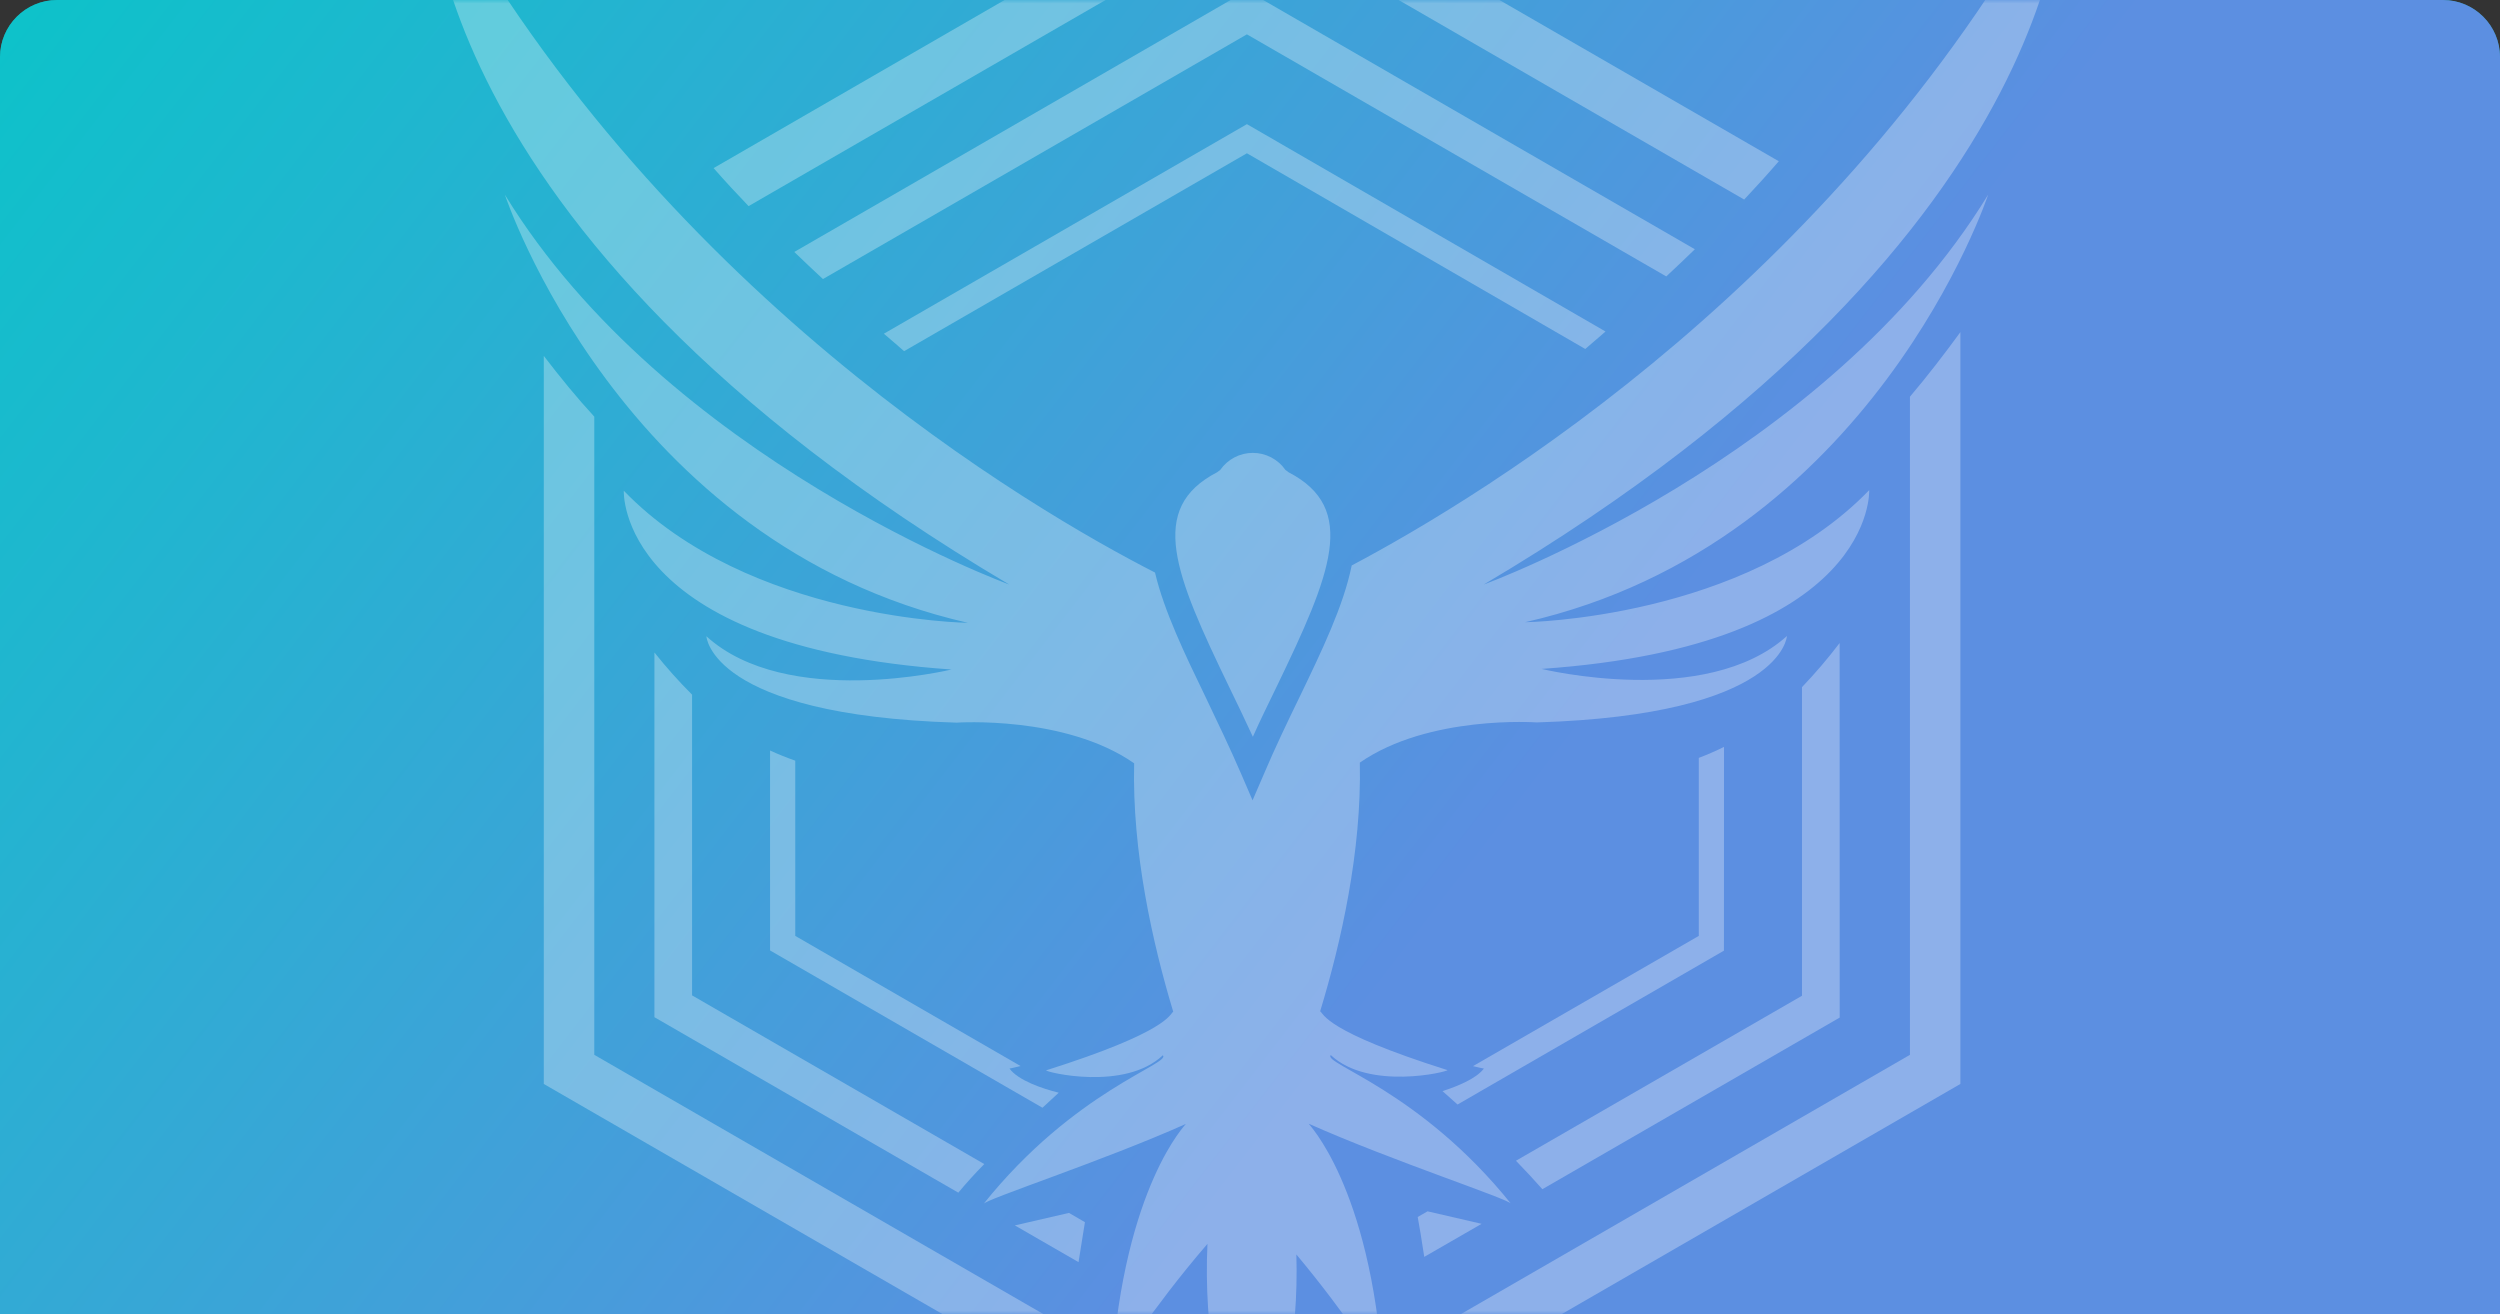
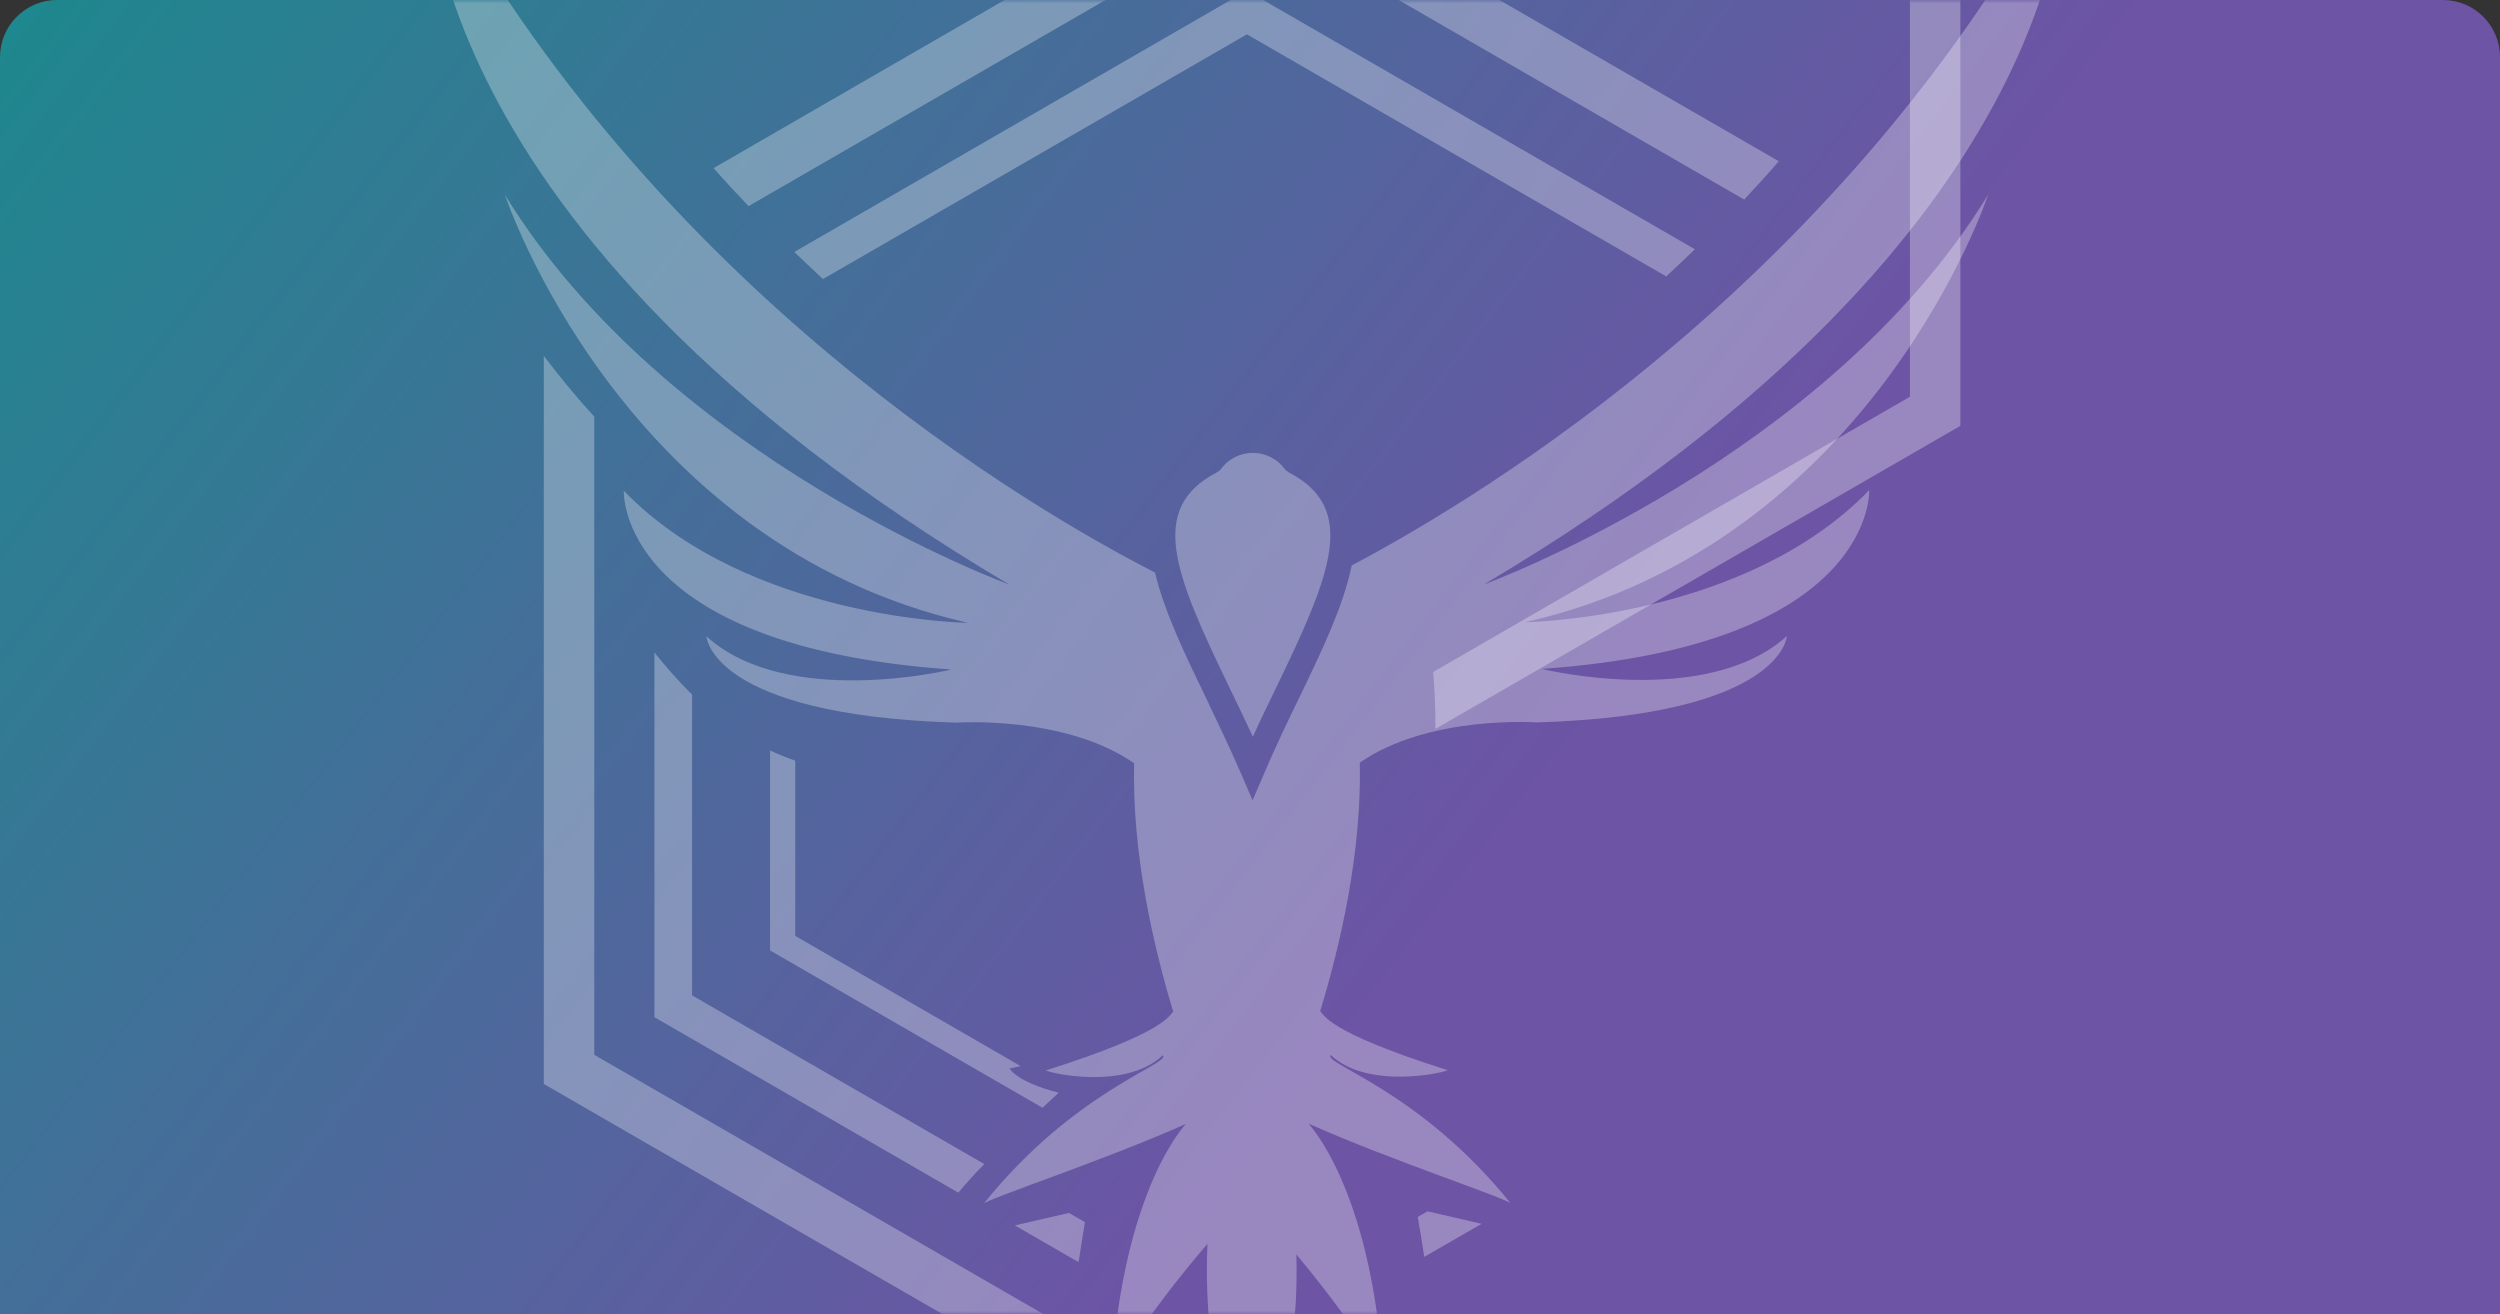
<svg xmlns="http://www.w3.org/2000/svg" fill="none" height="184" viewBox="0 0 350 184" width="350">
  <rect x="0" y="0" width="350" height="184" fill="#333333" stroke="none" />
  <linearGradient id="a" gradientUnits="userSpaceOnUse" x1="-17.797" x2="181.606" y1="-0" y2="153.689">
    <stop offset="0" stop-color="#08c6c8" />
    <stop offset="1" stop-color="#946af2" />
  </linearGradient>
  <mask id="b" height="184" maskUnits="userSpaceOnUse" width="350" x="0" y="0">
    <path d="m0 8c0-4.418 3.582-8 8-8h334c4.418 0 8 3.582 8 8v176h-350z" fill="#08c6c8" />
  </mask>
-   <path d="m0 8c0-4.418 3.582-8 8-8h334c4.418 0 8 3.582 8 8v176h-350z" fill="#08c6c8" />
  <path d="m0 8c0-4.418 3.582-8 8-8h334c4.418 0 8 3.582 8 8v176h-350z" fill="url(#a)" fill-opacity=".6" />
  <g fill="#fff" fill-opacity=".3" mask="url(#b)">
-     <path d="m123.741 46.719c1.054.885 1.96 1.697 2.835 2.445l47.992-27.706 47.37 27.4c.885-.748 1.834-1.57 2.835-2.445l-50.205-29.033z" />
-     <path d="m241.362 104.564c-1.151.572-2.329 1.085-3.531 1.539v24.923l-31.615 18.232c.906.232 1.528.337 1.528.337-1.054 1.412-3.678 2.476-5.796 3.161.537.475 1.254 1.118 2.107 1.876l37.296-21.54z" />
    <path d="m141.329 149.595s.622-.106 1.55-.348l-31.542-18.221v-24.533c-1.18-.411-2.361-.886-3.53-1.423v27.99l38.138 22.025 2.277-2.107c-2.235-.548-5.691-1.718-6.893-3.383z" />
    <path d="m111.2 35.274c1.356 1.307 2.694 2.571 4.015 3.794l59.352-34.26 58.71 33.892c1.317-1.222 2.656-2.498 4.004-3.804l-62.714-36.21z" />
-     <path d="m257.549 90.021c-1.639 2.156-3.398 4.218-5.27 6.176v43.207l-40.046 23.101c1.276 1.317 2.53 2.655 3.699 3.983l41.627-24.028z" />
    <path d="m104.803 28.856 70.492-40.7 68.889 39.783c1.676-1.781 3.31-3.583 4.848-5.364l-73.769-42.575-75.36 43.534c1.56 1.781 3.204 3.562 4.9 5.322z" />
    <path d="m149.888 186.174-66.687-38.497v-89.345c-2.424-2.624-4.785-5.522-7.071-8.505v101.927l73.442 42.396c-.032-2.662.074-5.325.316-7.977z" />
-     <path d="m267.391 55.54v92.137l-66.75 38.539c.221 2.74.358 5.48.316 7.967l73.495-42.428v-105.257c-2.213 3.035-4.616 6.165-7.061 9.042z" />
+     <path d="m267.391 55.54l-66.75 38.539c.221 2.74.358 5.48.316 7.967l73.495-42.428v-105.257c-2.213 3.035-4.616 6.165-7.061 9.042z" />
    <path d="m151.889 171.104-2.234-1.296-7.577 1.749 8.916 5.143c.39-2.308.664-4.268.895-5.596z" />
    <path d="m137.8 162.968-40.911-23.616v-42.101c-1.867-1.865-3.626-3.836-5.269-5.902v51.059l42.544 24.565c1.117-1.339 2.36-2.719 3.636-4.005z" />
    <path d="m199.86 169.586-1.381.791c.211 1.17.559 3.161.917 5.585l8.03-4.626z" />
    <path d="m172.071 96.155c1.106 2.276 2.234 4.605 3.33 6.997 1.054-2.392 2.223-4.721 3.319-6.997 7.63-15.808 11.466-24.976 1.666-30.045l-.433-.327c-.511-.735-1.193-1.335-1.986-1.749-.794-.414-1.676-.631-2.571-.631-.896 0-1.778.216-2.571.631-.794.414-1.476 1.015-1.987 1.749l-.432.327c-9.801 5.069-5.965 14.248 1.665 30.045z" />
    <path d="m278.34 27.254c-22.647 37.043-70.608 54.578-70.608 54.578 84.445-49.994 81.273-100.273 81.273-100.273-30.298 56.96-81.146 87.754-99.767 97.607-1.139 5.659-4.216 12.024-7.377 18.579-1.644 3.383-3.331 6.892-4.88 10.538l-1.623 3.762-1.622-3.762c-1.56-3.604-3.246-7.113-4.88-10.538-2.982-6.165-5.88-12.182-7.155-17.589-16.862-8.62-70.281-39.551-101.686-98.597 0 0-3.162 50.279 81.273 100.273 0 0-47.94-17.536-70.608-54.578 0 0 16.145 48.867 64.843 59.943 0 0-30.719-.401-48.192-18.495 0 0-1.054 21.762 45.874 25.029 0 0-23.048 5.596-34.313-4.658 0 0 .558 11.054 35.019 12.098 0 0 15.196-1.054 24.87 5.69-.305 12.383 2.582 25.208 5.47 34.777-.506.348-.653 2.793-17.799 8.21 0 .263 11.002 2.94 16.345-2.108 1.233 1.17-12.394 4.922-25.113 20.824.158-.622 16.692-6.017 28.337-11.213.127-.074-8.61 8.61-10.38 34.492.306-.084 5.406-8.43 13.405-17.704-.554 11.938 1.566 23.848 6.207 34.861v-40.31 40.278c4.448-10.538 6.576-21.91 6.239-33.343 7.25 8.662 11.813 16.102 12.098 16.187-1.771-25.883-10.539-34.566-10.37-34.492 11.645 5.195 28.18 10.591 28.327 11.212-12.741-15.87-26.441-19.622-25.239-20.824 5.343 5.017 16.387 2.34 16.334 2.108-17.346-5.48-17.293-7.925-17.81-8.22 0 0 0 0 0-.053 2.909-9.568 5.818-22.383 5.544-34.776 9.674-6.713 24.776-5.628 24.776-5.628 34.46-1.054 35.019-12.098 35.019-12.098-11.319 10.233-34.356 4.605-34.356 4.605 46.875-3.267 45.874-25.029 45.874-25.029-17.472 18.095-48.192 18.495-48.192 18.495 48.698-11.044 64.843-59.858 64.843-59.858z" />
  </g>
</svg>